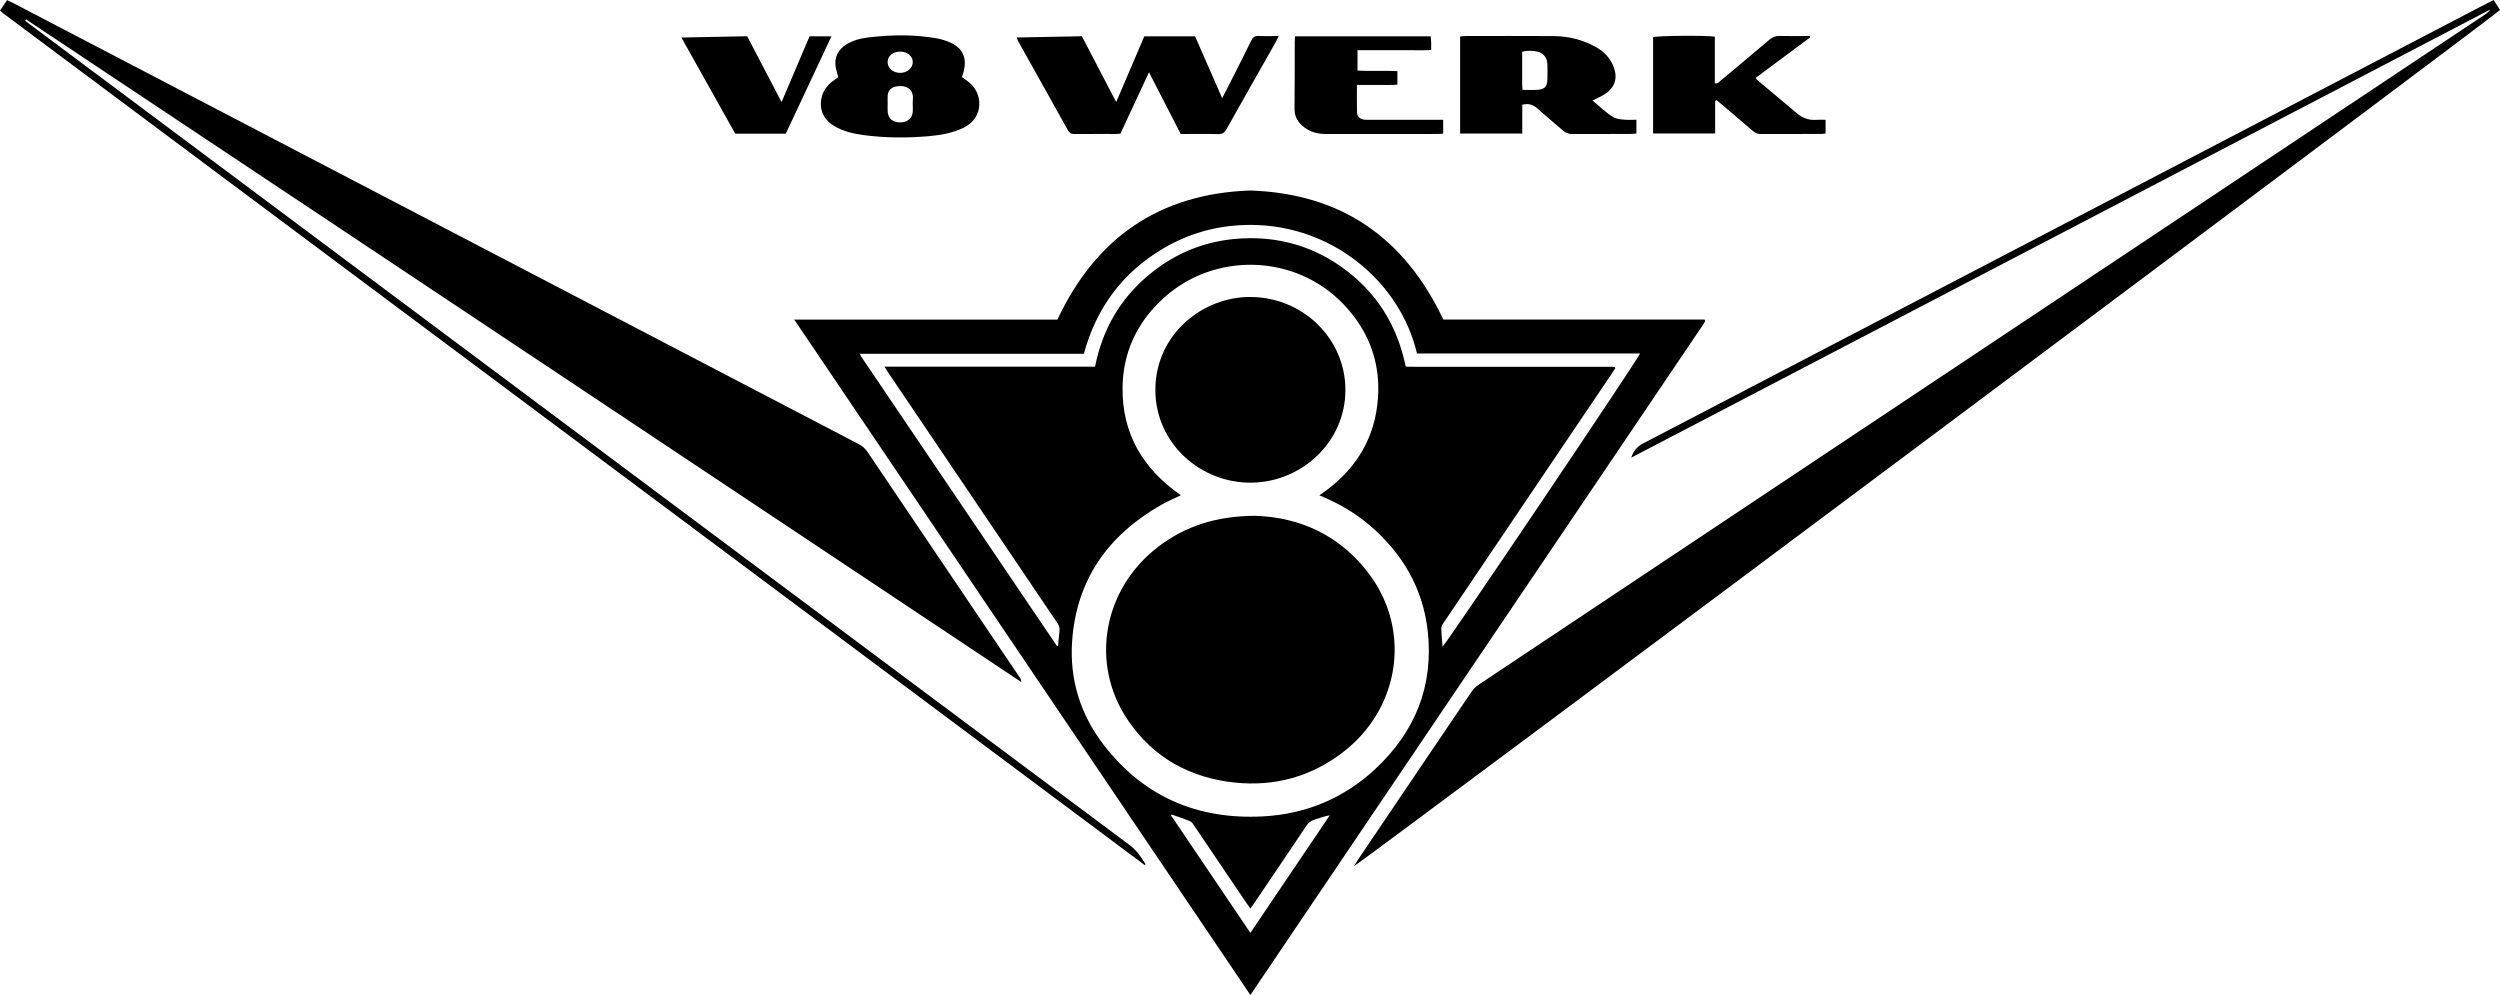
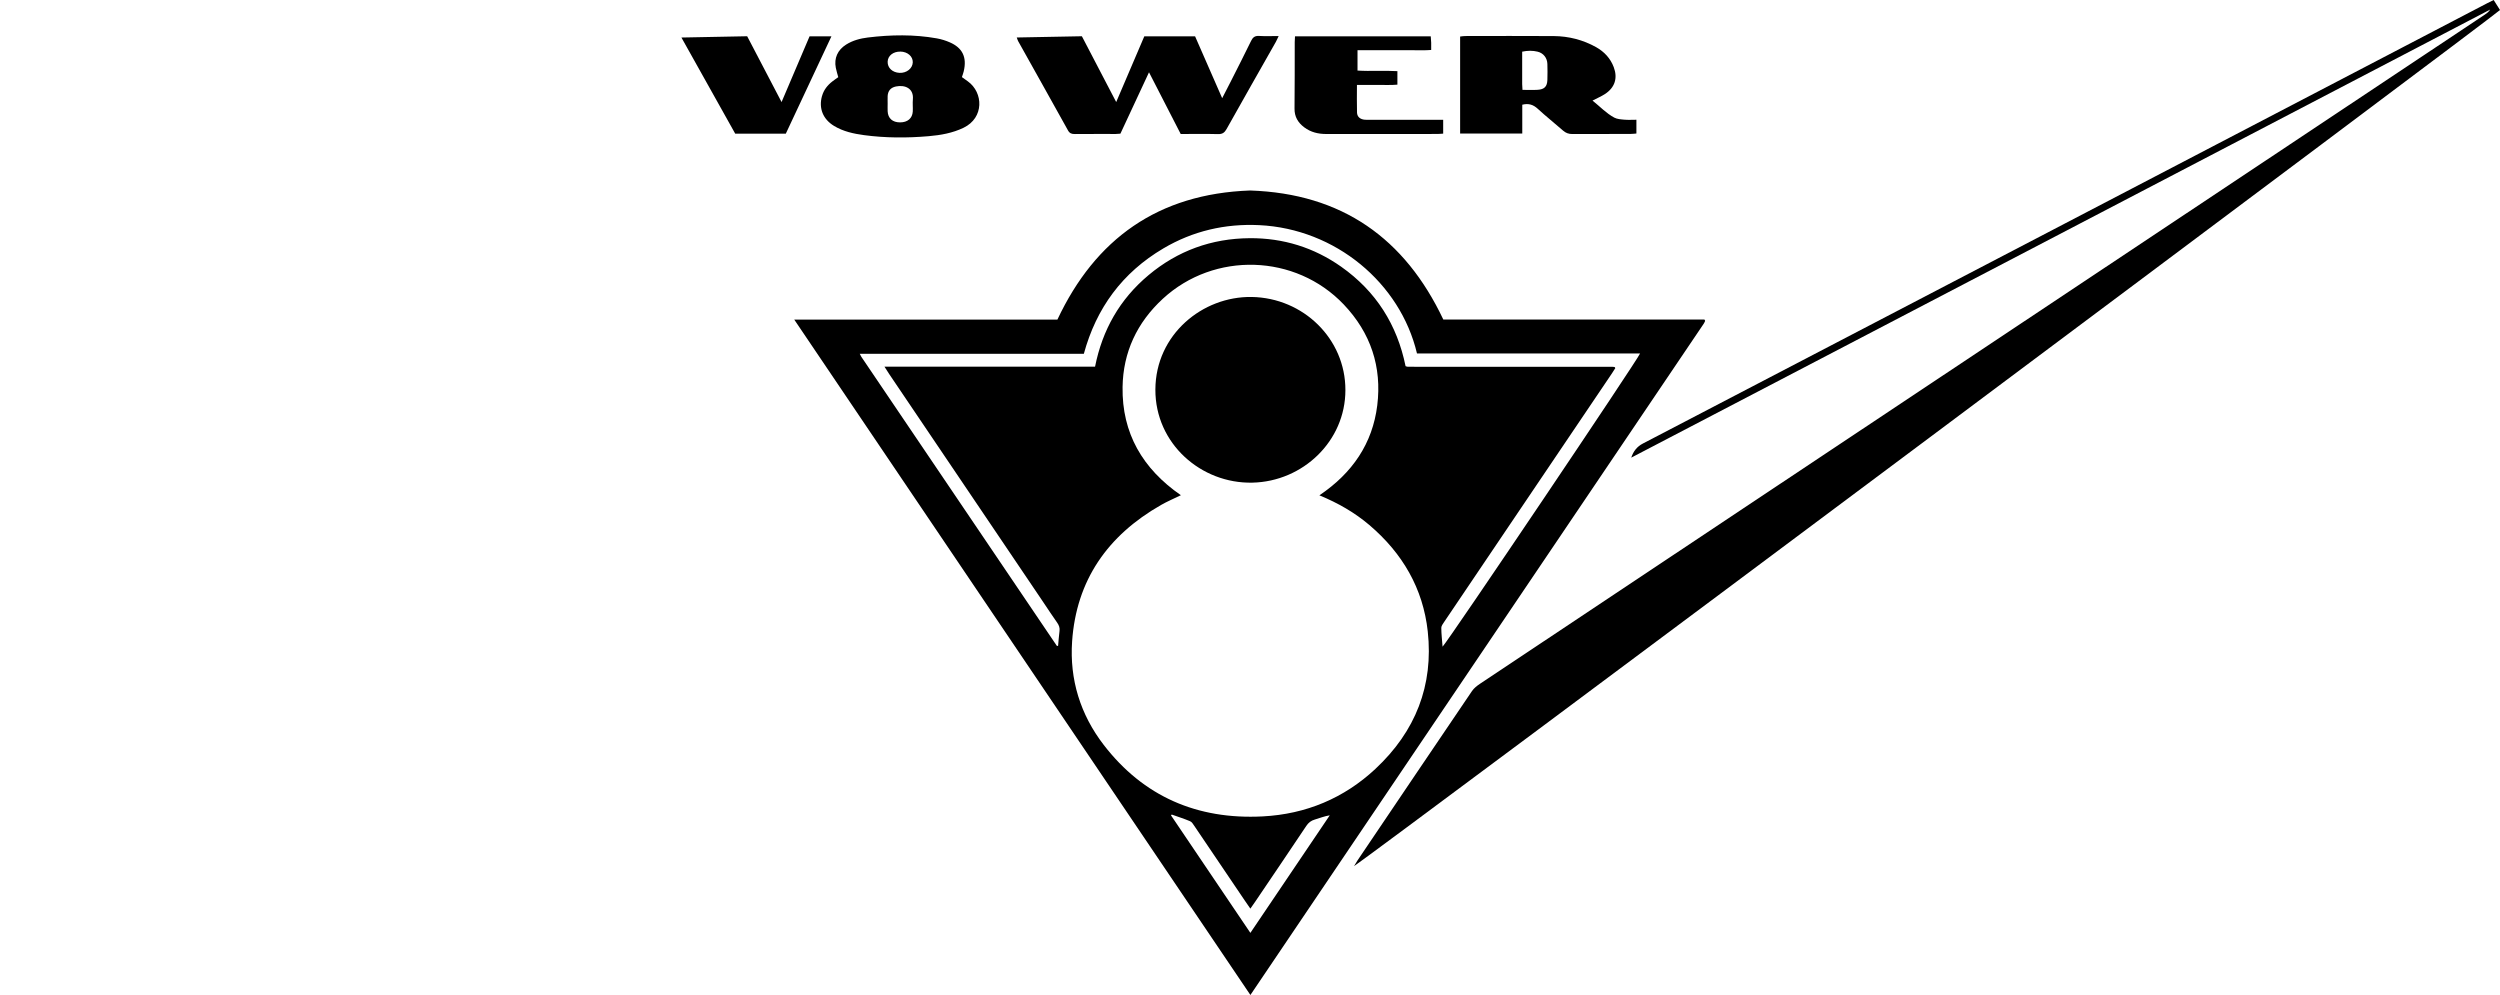
<svg xmlns="http://www.w3.org/2000/svg" id="Ebene_2" viewBox="0 0 742.16 295.38">
  <g id="Ebene_1-2" data-name="Ebene_1">
    <path d="M317.05,38.72c.49.88,1.1,1.08,2.04,1.07,4.05-.04,8.1-.01,12.15-.02.44,0,.88-.06,1.37-.09,2.79-6,5.56-11.93,8.49-18.22,3.26,6.34,6.32,12.3,9.41,18.32,3.76,0,7.42-.07,11.07.03,1.32.04,1.95-.44,2.56-1.53,4.82-8.62,9.72-17.2,14.59-25.8.27-.48.48-1,.86-1.78-2.19,0-4.03.08-5.85-.03-1.26-.07-1.84.45-2.35,1.5-1.93,3.98-3.95,7.91-5.94,11.86-.8,1.58-1.62,3.16-2.63,5.12-2.79-6.36-5.41-12.36-8.04-18.36h-15.08c-2.74,6.41-5.46,12.79-8.34,19.51-3.55-6.81-6.89-13.21-10.19-19.54-6.53.13-12.84.25-19.33.37.18.49.25.79.39,1.05,4.94,8.85,9.91,17.68,14.82,26.54Z" />
    <path d="M451.88,31.09c1.95-.49,3.31,0,4.63,1.21,2.42,2.24,5.02,4.28,7.49,6.46.83.73,1.69,1.04,2.81,1.03,5.75-.04,11.5-.02,17.25-.03.56,0,1.13-.08,1.73-.12v-4.09c-1.26,0-2.43.08-3.57-.02-1.02-.09-2.15-.16-3.01-.62-2.39-1.29-4.23-3.28-6.45-5.05,1.4-.73,2.59-1.23,3.66-1.92,2.98-1.93,3.87-4.74,2.65-7.99-.99-2.63-2.8-4.58-5.26-5.96-3.88-2.16-8.09-3.24-12.54-3.28-8.75-.06-17.51-.02-26.26-.01-.5,0-1,.09-1.55.15v28.8h18.45v-8.57ZM451.87,15.34c1.66-.35,3.15-.35,4.59,0,1.74.42,2.85,1.87,2.9,3.64.05,1.59.05,3.19,0,4.78-.07,1.93-.89,2.78-2.88,2.9-1.42.09-2.86.02-4.51.02-.04-.72-.09-1.22-.09-1.71,0-3.17,0-6.35,0-9.62Z" />
    <path d="M244.02,28.51c-1.02,3.64.29,6.89,3.61,8.89,2.72,1.64,5.78,2.3,8.9,2.72,6.37.85,12.76.86,19.15.31,3.58-.31,7.09-.92,10.38-2.51,6.13-2.96,5.88-10.43,1.27-13.76-.57-.41-1.15-.82-1.77-1.27.18-.58.39-1.11.52-1.66,1.08-4.4-.52-7.08-4.07-8.64-1.24-.55-2.57-.96-3.9-1.2-6.8-1.21-13.64-1.09-20.47-.26-2.26.28-4.48.86-6.45,2.1-2.52,1.59-3.63,4.03-3.07,6.89.18.93.48,1.83.73,2.79-.61.43-1.19.82-1.75,1.26-1.47,1.14-2.57,2.54-3.07,4.33ZM267.31,15.31c2.12.05,3.71,1.43,3.66,3.19-.06,1.82-1.83,3.23-3.94,3.13-2.11-.11-3.57-1.48-3.52-3.31.05-1.78,1.67-3.05,3.8-3ZM263.5,28.64c.07-1.64.86-2.63,2.48-2.97,2.71-.56,5.3.59,5.02,3.79-.11,1.2.03,2.41-.03,3.62-.11,2.05-1.56,3.26-3.78,3.25-2.24,0-3.59-1.21-3.68-3.31-.03-.76,0-1.52,0-2.29,0-.7-.03-1.4,0-2.09Z" />
-     <path d="M509.18,29.98c.14-.08.28-.16.42-.24.54.44,1.08.88,1.61,1.33,3.05,2.6,6.12,5.18,9.14,7.81.73.63,1.47.92,2.45.91,5.94-.04,11.89-.02,17.83-.03.43,0,.87-.09,1.32-.14v-4.06c-1,0-1.9-.06-2.79.01-2.29.18-4.17-.59-5.89-2.07-3.68-3.16-7.44-6.23-11.15-9.35-.33-.27-.59-.61-.96-1,5.48-4.08,10.84-8.07,16.2-12.06-.05-.13-.11-.27-.16-.4h-1.28c-2.55,0-5.1.05-7.64-.02-1.2-.04-2.09.33-2.99,1.09-4.77,4.07-9.59,8.09-14.41,12.1-.45.38-.82,1-1.81.9v-13.89c-3.31-.41-16.97-.27-18.33.17v28.58h18.43v-9.65Z" />
    <path d="M387.17,37.79c1.94,1.47,4.17,2,6.6,1.99,10.97-.02,21.95,0,32.92-.01.57,0,1.14-.07,1.74-.1v-4.11h-2.3c-6.47,0-12.93,0-19.4,0-.52,0-1.05.03-1.57-.02-1.36-.11-2.27-.85-2.31-2.14-.08-2.66-.02-5.32-.02-8.19,2.18,0,4.13.02,6.07,0,1.99-.02,3.99.1,5.94-.08v-4.01c-4.01-.23-7.96.08-11.84-.17v-6.04h10.9c1.83,0,3.66.01,5.49,0,1.8-.02,3.6.09,5.48-.08,0-.88.02-1.52,0-2.15-.02-.61-.08-1.22-.13-1.89h-40.3c-.03.71-.08,1.22-.08,1.72-.02,6.57.02,13.15-.06,19.72-.03,2.4,1.01,4.16,2.87,5.56Z" />
    <path d="M233.28,39.68c4.5-9.61,8.98-19.15,13.54-28.89h-6.49c-2.71,6.37-5.44,12.77-8.31,19.51-3.52-6.75-6.89-13.18-10.21-19.54-6.56.13-12.86.25-19.52.38,5.44,9.72,10.71,19.15,15.97,28.54h15.02Z" />
-     <path d="M263.5,30.73c0-.7-.03-1.4,0-2.09-.03.7,0,1.4,0,2.09,0,.76-.03,1.52,0,2.29-.03-.76,0-1.52,0-2.29Z" />
+     <path d="M263.5,30.73c0-.7-.03-1.4,0-2.09-.03.7,0,1.4,0,2.09,0,.76-.03,1.52,0,2.29-.03-.76,0-1.52,0-2.29" />
    <g>
-       <path d="M335.33,250.86c-52.31-38.99-104.59-78.02-156.87-117.04C123.43,92.74,68.4,51.66,13.36,10.58c-1.97-1.47-3.93-2.94-5.9-4.42.1-.13.21-.25.31-.38,98.47,65.56,196.93,131.12,295.4,196.69.03-.59-.18-.96-.41-1.3-15.11-22.37-30.23-44.74-45.31-67.13-.68-1-1.52-1.67-2.59-2.23C171.28,88.22,87.71,44.62,4.14,1.02,3.51.7,2.87.4,2.11.03,1.39,1.09.72,2.08,0,3.15c.39.33.72.63,1.07.9,112.88,84.23,225.76,168.46,338.65,252.69.04.03.12.02.17,0,.05-.03.09-.09.19-.19-1.3-2.11-2.64-4.11-4.75-5.68Z" />
      <path d="M740.28,0c-.81.4-1.39.68-1.96.98-83.52,43.57-167.03,87.14-250.57,130.67-1.79.93-2.84,2.28-3.5,4.21,85-44.34,169.99-88.68,254.99-133.02-.41.69-.99,1.1-1.58,1.5-4.69,3.13-9.39,6.25-14.09,9.38-68.77,45.79-137.54,91.58-206.31,137.37-25.96,17.29-51.93,34.57-77.88,51.88-.9.6-1.81,1.31-2.4,2.18-11.37,16.76-22.69,33.54-34.02,50.33-.3.45-.56.92-.99,1.64,3.03-1.72,339.24-252.9,340.19-254.15-.57-.9-1.18-1.86-1.88-2.97Z" />
      <path d="M506.18,95.29s0-.12-.03-.17c-.02-.06-.07-.11-.17-.26h-77.51c-11.42-24.12-30.07-37.4-57.37-38.31-27.29.99-45.91,14.33-57.19,38.32h-78.13c45.27,67.02,90.27,133.66,135.42,200.51,44.98-66.61,89.77-132.92,134.55-199.24.18-.26.3-.56.44-.85ZM371.2,276.95c-7.95-11.77-15.76-23.33-23.57-34.9.07-.08.15-.16.22-.24,1.82.65,3.66,1.23,5.44,1.98.53.22.91.87,1.26,1.39,5.01,7.39,10,14.79,15,22.19.5.74,1.01,1.47,1.64,2.37.55-.78.99-1.39,1.41-2.02,5.07-7.5,10.16-15,15.19-22.53.65-.97,1.4-1.57,2.54-1.9,1.42-.41,2.79-.99,4.43-1.25-7.8,11.56-15.61,23.11-23.56,34.89ZM408.32,228.25c-9.33,8.7-20.6,13.44-33.47,14.11-19.47,1.01-35.41-5.93-47.19-21.22-6.96-9.04-10.16-19.44-9.39-30.72,1.24-18.1,10.48-31.42,26.38-40.5,1.85-1.06,3.84-1.9,5.91-2.91-11.36-7.85-17.52-18.42-17.31-32.11.16-10.33,4.26-19.11,11.94-26.2,15.29-14.1,39.41-13.35,53.71,1.68,8.04,8.45,11.36,18.55,9.96,29.94-1.4,11.35-7.39,20.12-17.18,26.72,5.61,2.32,10.48,5.13,14.81,8.8,9.87,8.39,15.97,18.86,17.36,31.61,1.75,16.03-3.64,29.7-15.53,40.79ZM428.25,192.01c-.15-2.01-.37-3.82-.38-5.63,0-.56.46-1.17.81-1.69,7.65-11.35,15.32-22.7,22.98-34.05,8.96-13.27,17.91-26.53,26.87-39.8.35-.52.68-1.06.99-1.55-.06-.15-.08-.21-.12-.26-.04-.04-.1-.07-.15-.08-.13-.03-.26-.05-.39-.05-.39,0-.78-.01-1.18-.01-19.87,0-39.74,0-59.61-.01-.13,0-.26-.02-.39-.04-.06-.01-.12-.04-.42-.14-2.49-12.24-8.73-22.2-19.11-29.52-8.09-5.7-17.21-8.54-27.17-8.47-11.33.08-21.38,3.74-30.01,10.96-8.56,7.16-13.72,16.27-15.89,27.19h-62.51c.59.92.97,1.55,1.39,2.17,15.22,22.54,30.44,45.07,45.66,67.6,1.4,2.08,2.77,4.18,4.22,6.23.55.78.82,1.54.69,2.49-.19,1.45-.29,2.92-.42,4.37-.09.02-.15.04-.22.04-.06,0-.14-.01-.17-.05-19.34-28.59-38.68-57.18-58.02-85.78-.13-.2-.22-.42-.47-.89h66.52c3.69-13.55,11.41-24.1,23.62-31.3,8.74-5.16,18.29-7.39,28.48-6.9,22.57,1.09,41.84,17.14,46.8,38.1h66.22c-.43,1.46-56.68,84.98-58.64,87.06Z" />
-       <path d="M372.49,153.12c-11.39.1-20.54,3.02-28.56,9.12-16.55,12.57-20.51,34.94-8.97,51.74,7.51,10.94,18.24,16.93,31.6,18.33,11.76,1.23,22.42-1.69,31.8-8.76,17.09-12.87,20.76-36.02,8.22-52.97-8.64-11.68-20.75-17.07-34.08-17.46Z" />
      <path d="M371.8,143.28c14.96-.33,27.61-12.31,27.6-27.48.04-15.16-12.45-27.39-27.83-27.64-14.57-.23-28.52,11.13-28.58,27.49-.06,16.05,13.58,27.97,28.82,27.63Z" />
    </g>
  </g>
</svg>